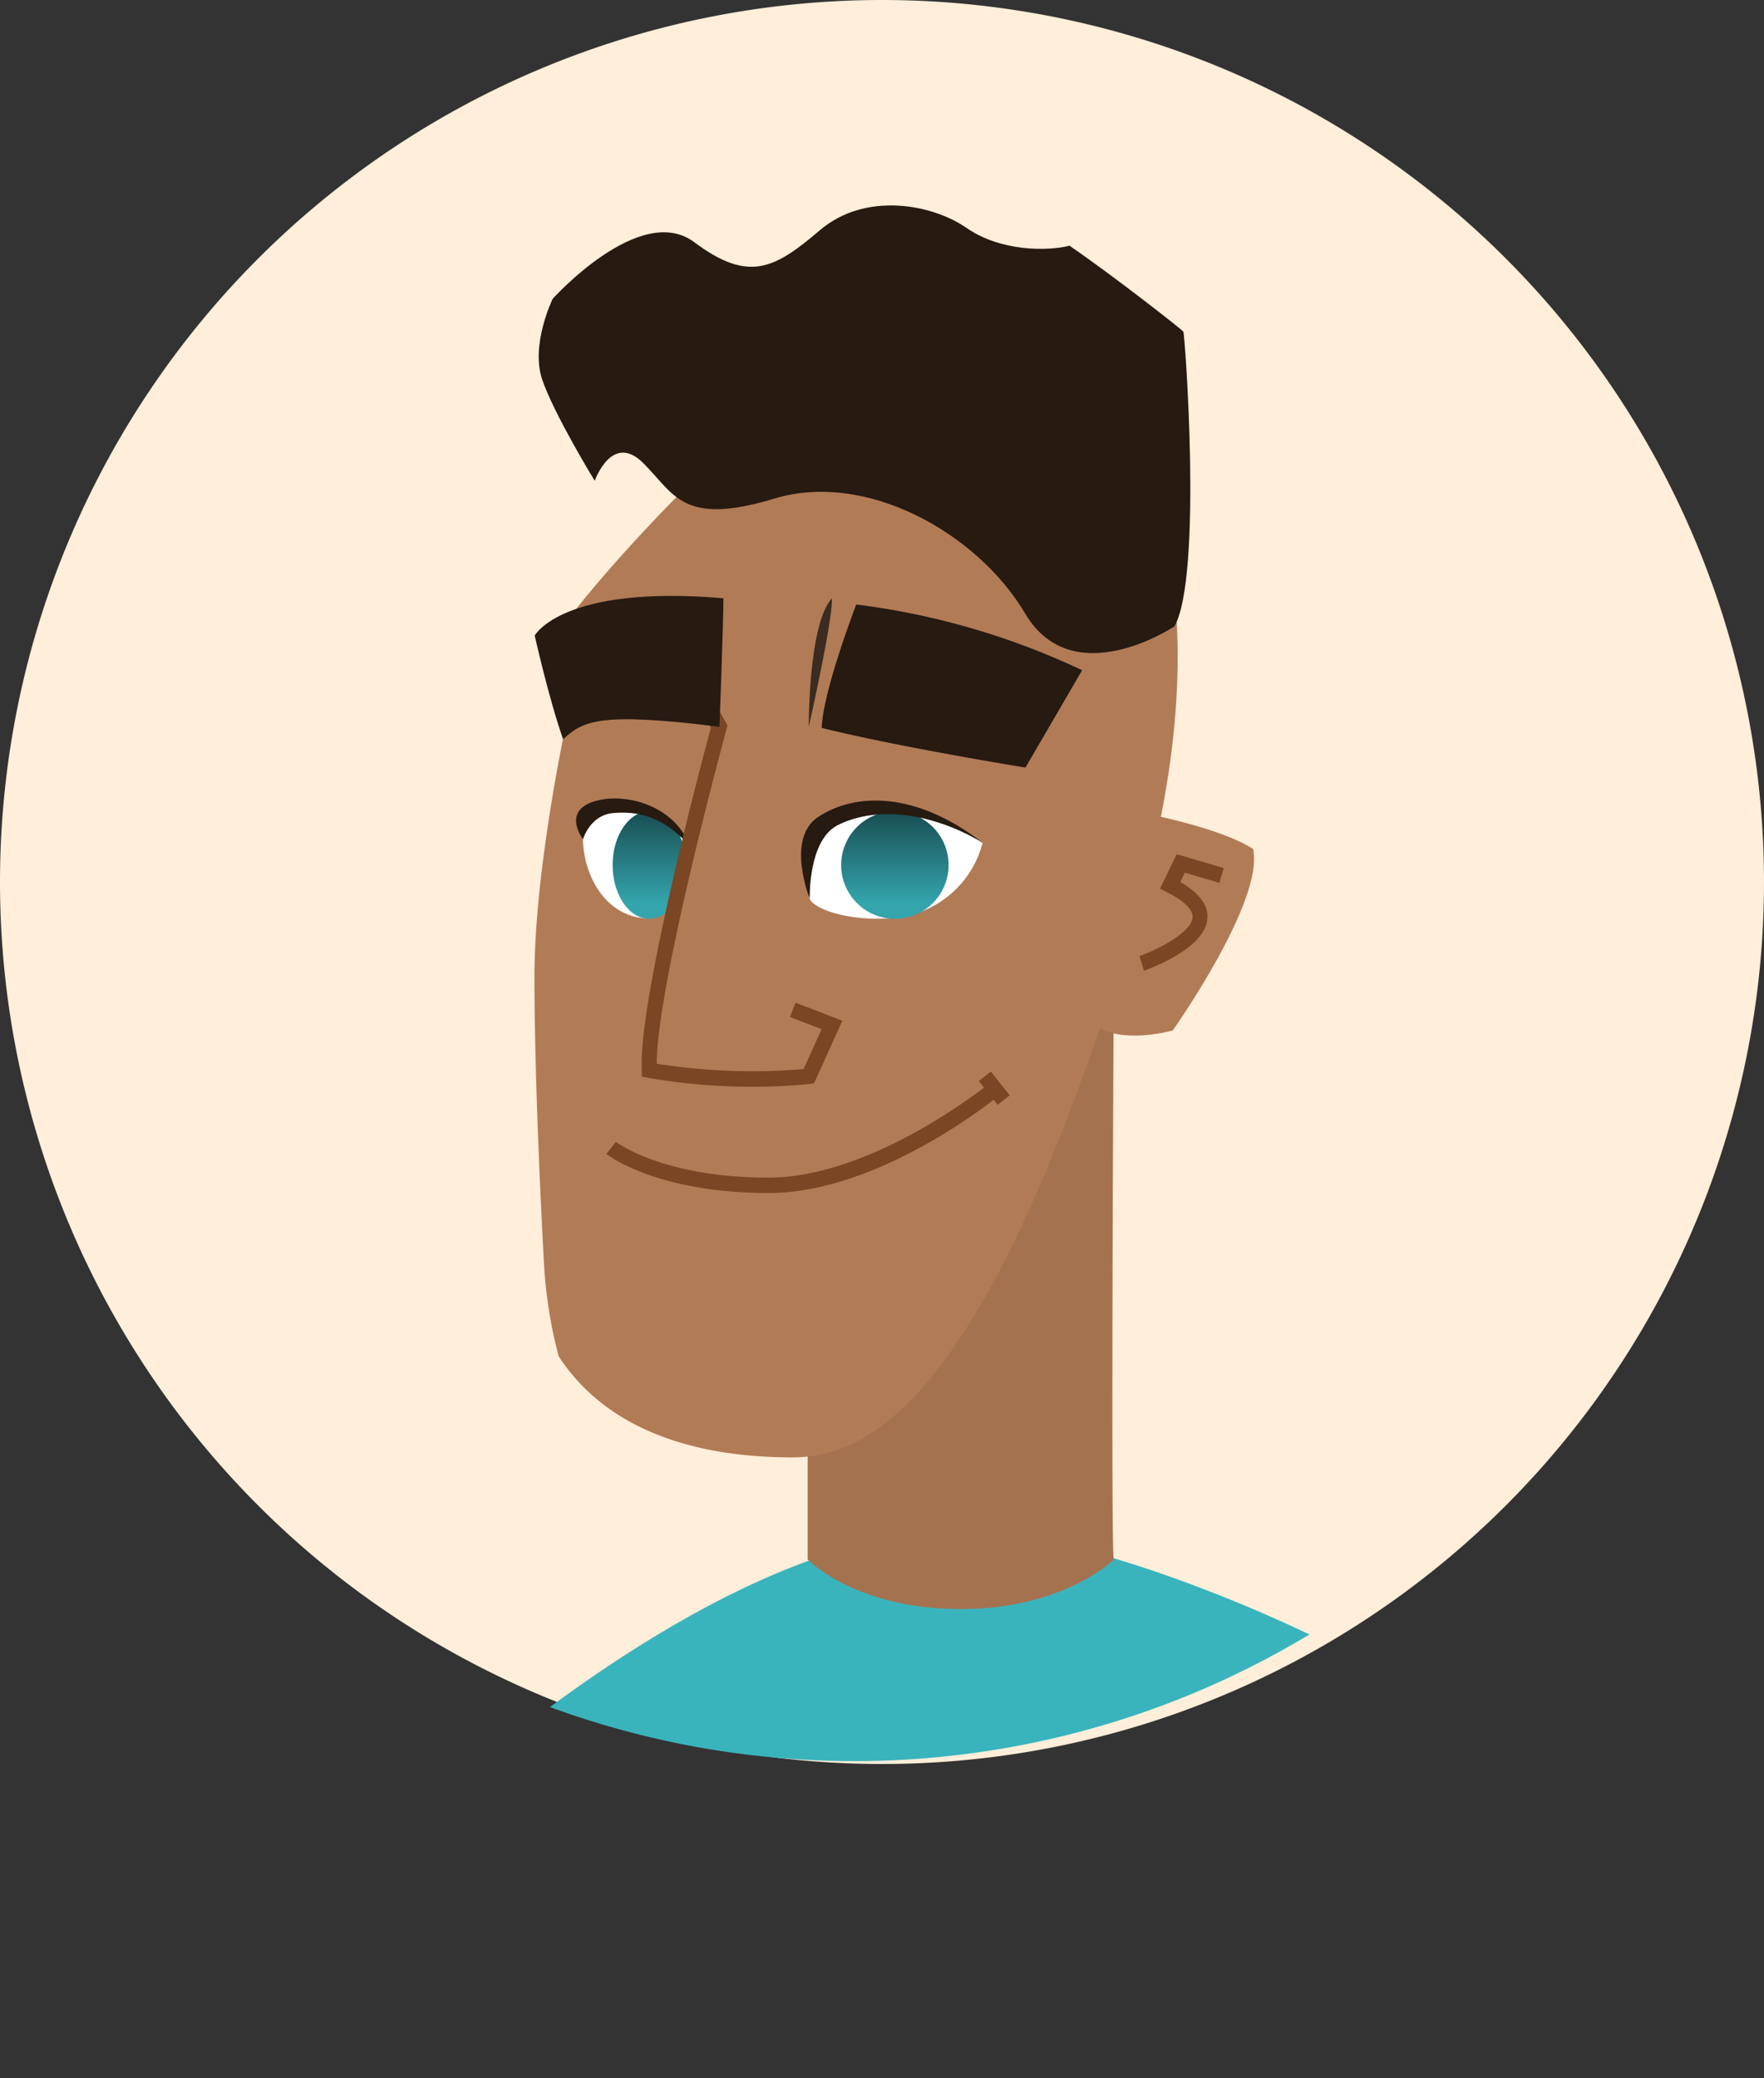
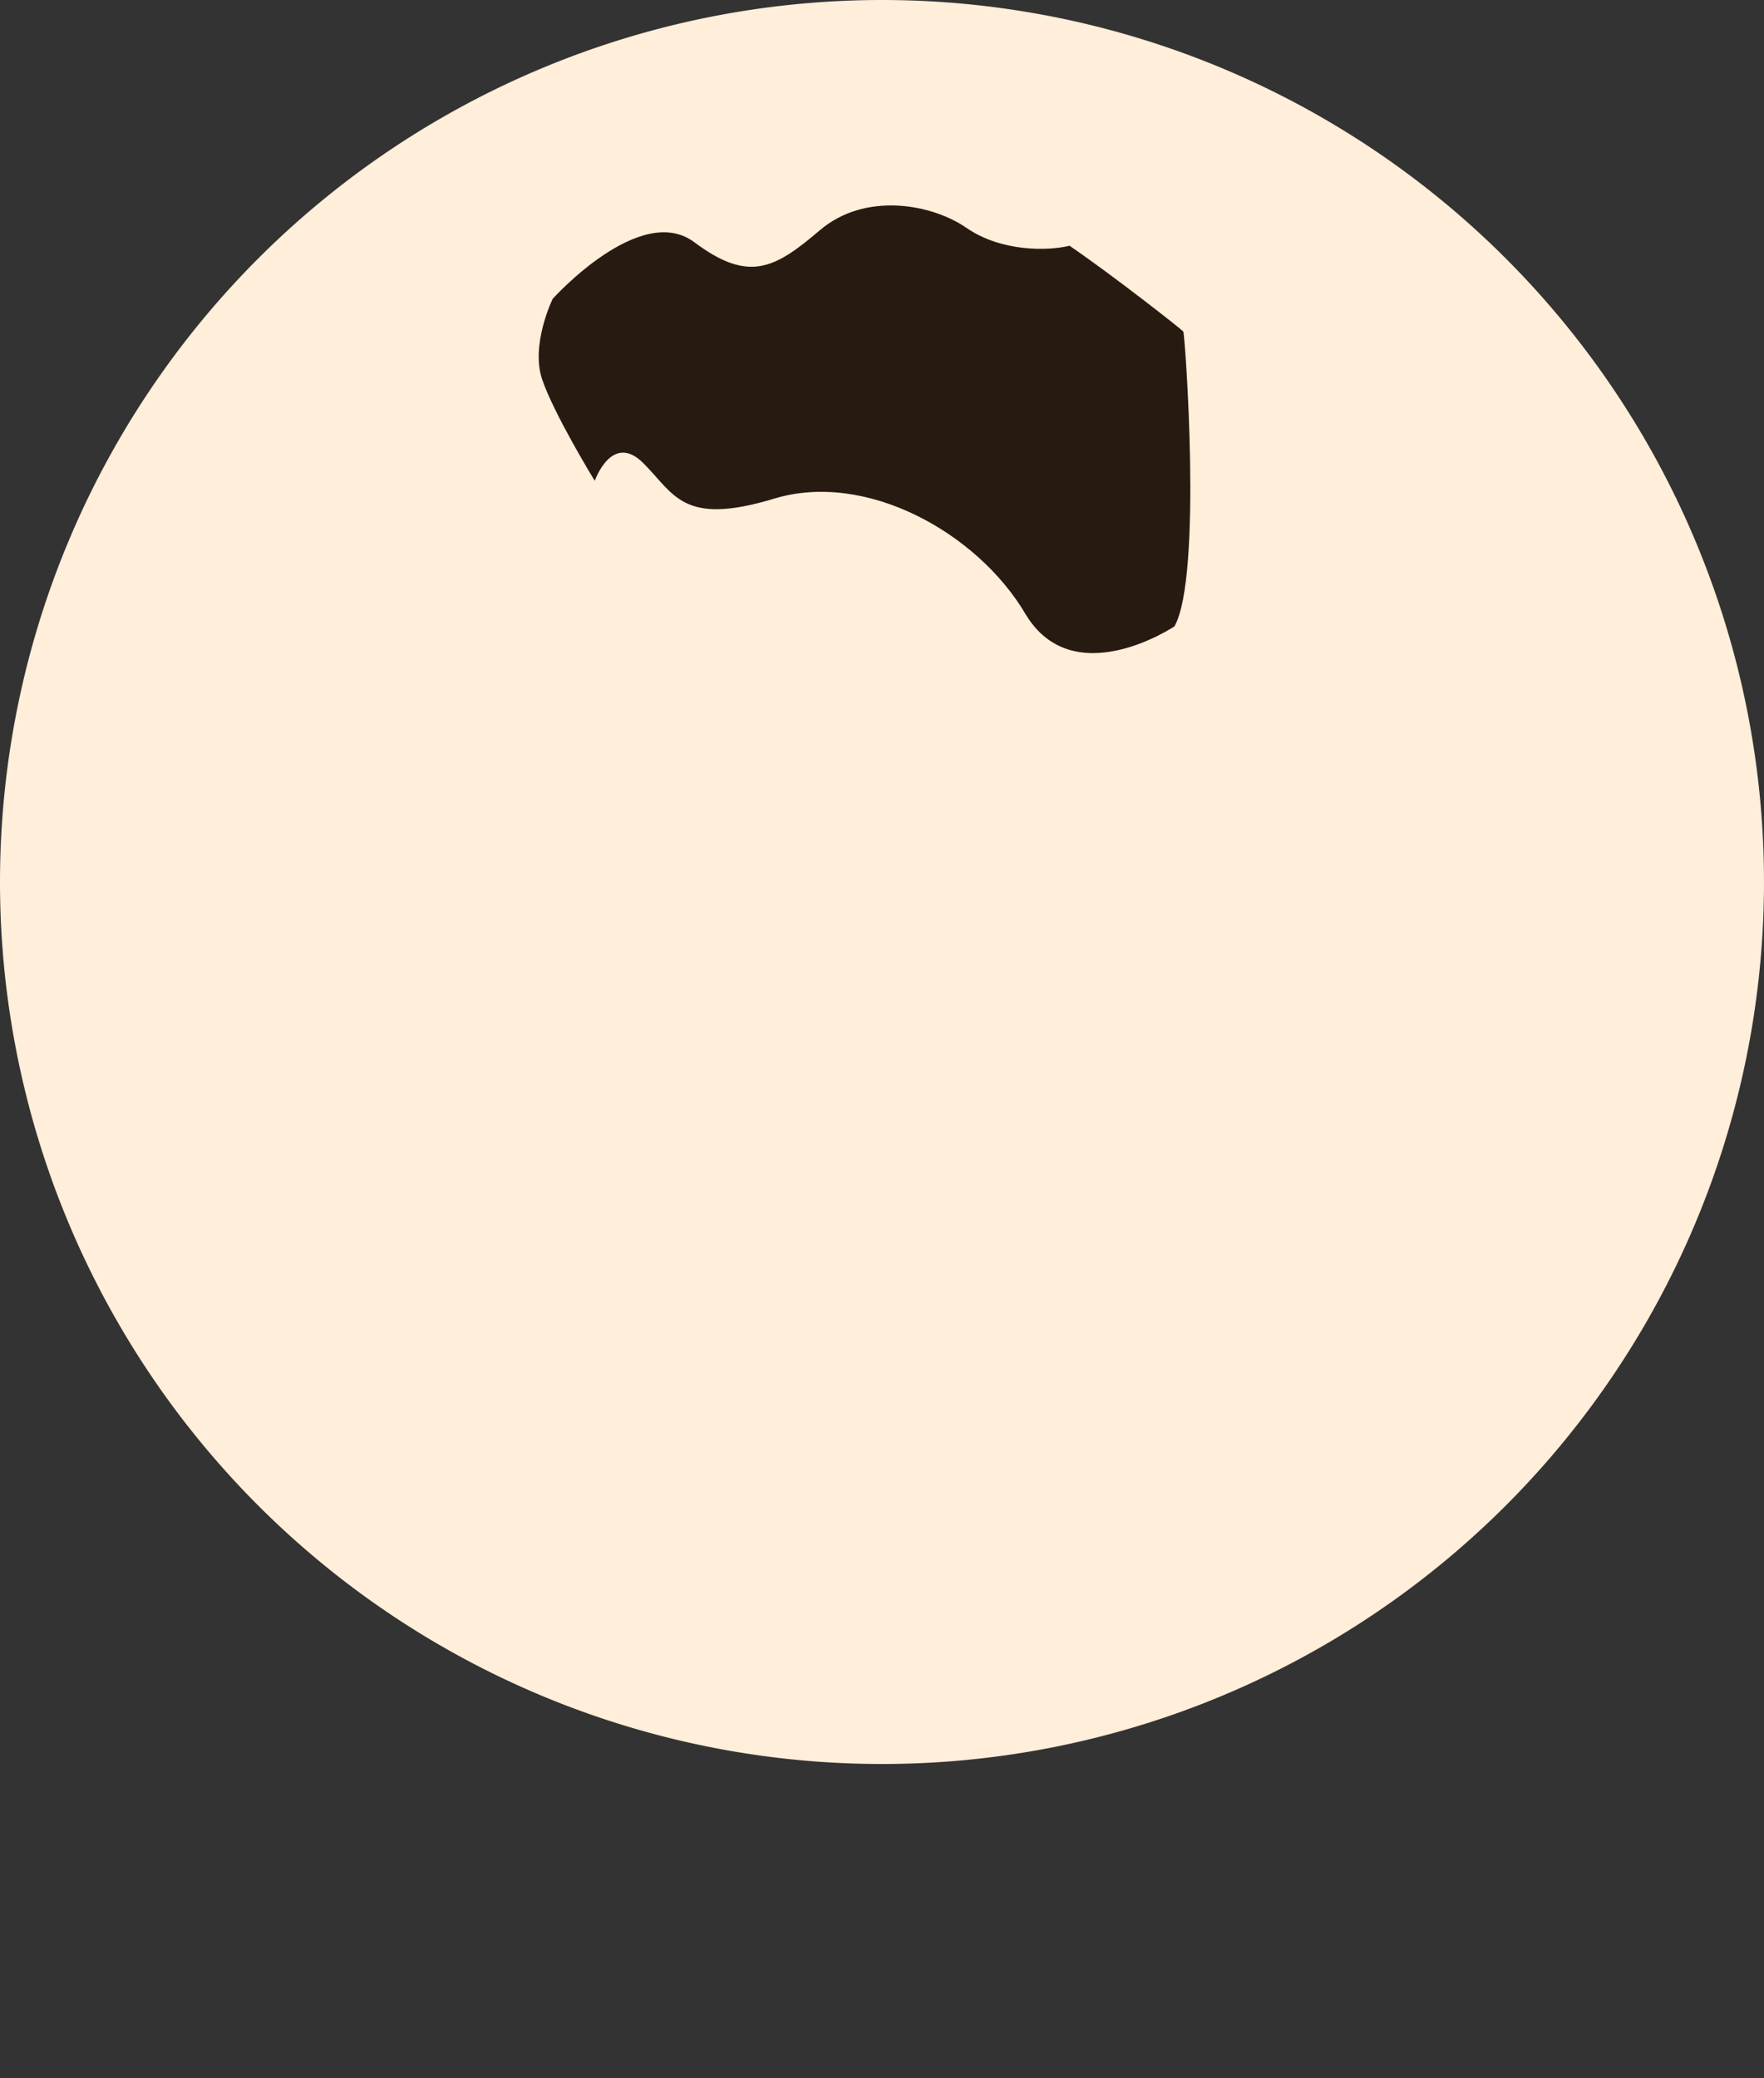
<svg xmlns="http://www.w3.org/2000/svg" xmlns:xlink="http://www.w3.org/1999/xlink" viewBox="0 0 204.24 240.62">
  <rect x="0" y="0" width="204.24" height="240.62" fill="#333333" stroke="none" />
  <defs>
    <style>.cls-1{fill:none;}.cls-2{fill:#ffeed9;}.cls-3{clip-path:url(#clip-path);}.cls-4{fill:#39b4bd;}.cls-5{fill:#a57250;}.cls-6{fill:#b17b56;}.cls-7{fill:#261a11;}.cls-8{fill:#3b2b20;}.cls-9{fill:#fff;}.cls-10{fill:#7a4623;}.cls-11{fill:url(#linear-gradient);}.cls-12{fill:url(#linear-gradient-2);}</style>
    <clipPath id="clip-path" transform="translate(-3.24 -0.33)">
-       <path class="cls-1" d="M204.24,102.12A102.12,102.12,0,1,1,102.12,0,102.12,102.12,0,0,1,204.24,102.12Z" />
-     </clipPath>
+       </clipPath>
    <linearGradient id="linear-gradient" x1="10185.12" y1="104.93" x2="10185.12" y2="94.44" gradientTransform="translate(-10078.27)" gradientUnits="userSpaceOnUse">
      <stop offset="0" stop-color="#34a5ad" />
      <stop offset="1" stop-color="#194e52" />
    </linearGradient>
    <linearGradient id="linear-gradient-2" x1="10156.67" y1="104.93" x2="10156.67" y2="94.44" xlink:href="#linear-gradient" />
  </defs>
  <title>Fichier 41</title>
  <g id="Calque_2" data-name="Calque 2">
    <g id="Characters">
      <path class="cls-2" d="M3.24,102.45A102.12,102.12,0,1,0,105.36.33,102.13,102.13,0,0,0,3.24,102.45Z" transform="translate(-3.24 -0.33)" />
      <g class="cls-3">
-         <path class="cls-4" d="M50.85,236s1.84-23.06,10.23-33.55c14.16-11.27,35-24.91,53.53-24.91s57.86,18.41,63.63,27.58a165.73,165.73,0,0,1,4.46,28.78s-51,7.08-66,7.08S50.85,236,50.85,236Z" transform="translate(-3.24 -0.33)" />
-         <path class="cls-5" d="M132.21,111.88s-.4,69.36,0,69-5.38,5.75-17.7,5.75-17.76-5.75-17.76-5.75v-14.3S106.29,165,117,146.35A176.25,176.25,0,0,0,132.21,111.88Z" transform="translate(-3.24 -0.33)" />
        <path class="cls-6" d="M93.28,46.55S74.06,63.86,66,76.27c3,3.84,3.49,4.54,3.49,4.54s-4.37,18.87-4.37,32.68,1.12,33.43,1.12,33.43a53.84,53.84,0,0,0,1.68,10.44c5.88,9,16.6,11.71,27.09,11.71s23.42-9.79,39.32-61.17S128.23,25.06,93.28,46.55Z" transform="translate(-3.24 -0.33)" />
        <path class="cls-7" d="M102.38,70.32s-3.86,10-4,14.29c9,2.23,23.59,4.59,23.59,4.59l6.56-11.27A86,86,0,0,0,102.38,70.32Z" transform="translate(-3.24 -0.33)" />
-         <path class="cls-8" d="M96.88,84.48s2.75-12.12,2.69-14.88C96.82,72.55,96.88,84.48,96.88,84.48Z" transform="translate(-3.24 -0.33)" />
-         <path class="cls-6" d="M137,94.76s8.05,1.65,11.33,3.88c1.31,6-9.31,21-9.31,21s-5.37,1.51-8.39-.29C129.72,112.4,137,94.76,137,94.76Z" transform="translate(-3.24 -0.33)" />
        <path class="cls-9" d="M96.88,104s-1.94-9.7,9.33-9.7A17.44,17.44,0,0,1,117,97.94a11.63,11.63,0,0,1-10.1,8.65C102.05,107.14,96.88,105.63,96.88,104Z" transform="translate(-3.24 -0.33)" />
        <path class="cls-9" d="M83.4,99.25S80.85,94,76.83,94s-6.09,1.46-6.09,3.47c0,3.76,2.35,9.21,7.77,9.21C81.31,106.71,83.4,99.25,83.4,99.25Z" transform="translate(-3.24 -0.33)" />
        <path class="cls-10" d="M92.23,138.46c12.89,0,26.35-11,26.92-11.48L118,125.61c-.14.11-13.54,11.07-25.78,11.07s-17.62-4.1-17.67-4.14l-1.1,1.4C73.69,134.13,79.35,138.46,92.23,138.46Z" transform="translate(-3.24 -0.33)" />
        <rect class="cls-10" x="117.47" y="124.56" width="1.78" height="3.51" transform="translate(-56.1 100.52) rotate(-38.4)" />
        <path class="cls-11" d="M113.07,100.49a6.22,6.22,0,1,1-6.21-6.22A6.22,6.22,0,0,1,113.07,100.49Z" transform="translate(-3.24 -0.33)" />
        <path class="cls-12" d="M82.64,100.49c0,3.43-1.89,6.22-4.23,6.22s-4.24-2.79-4.24-6.22,1.9-6.22,4.24-6.22S82.64,97.05,82.64,100.49Z" transform="translate(-3.24 -0.33)" />
        <path class="cls-7" d="M70.74,97.5s-2.77-3.6,2-4.56c3.36-.69,8.58.78,10.33,5.25-1.72-1.7-4.14-4.16-8.86-3.72C71.54,94.72,70.74,97.5,70.74,97.5Z" transform="translate(-3.24 -0.33)" />
        <path class="cls-10" d="M90.37,126.15a61.54,61.54,0,0,0,6.62-.32l.5-.07,3.28-7.25-5.42-2.09-.64,1.66,3.66,1.41-2.09,4.62a71.21,71.21,0,0,1-17-.62c0-9.1,8-38.47,8.09-38.78l.1-.35L87.3,84C86.69,83,86,81.59,85.87,81.31a.82.82,0,0,1-.14.69L85,81.48v-.91l-.78.45c-.26.45-.35.6,1.33,3.58-1,3.66-8.45,31.64-8,39.69l0,.7.7.13A69.56,69.56,0,0,0,90.37,126.15Z" transform="translate(-3.24 -0.33)" />
        <path class="cls-7" d="M87,69.6c0,2.8-.46,14.88-.46,14.88-14-1.75-15.8-.66-18.1,1.44-1.63-4.59-3.29-12-3.29-12S68.31,68,87,69.6Z" transform="translate(-3.24 -0.33)" />
        <path class="cls-7" d="M97,104.39s-2.84-7,1-9.49c4.24-2.79,11.24-3,19,3-5.13-3.1-11.82-4.55-16.83-2C96.77,97.72,97,104.39,97,104.39Z" transform="translate(-3.24 -0.33)" />
        <path class="cls-10" d="M135.69,112.72c.73-.26,7.14-2.59,7.35-6.09.1-1.53-1-2.94-3.15-4.18l.53-1.08,4,1.18.51-1.71-5.45-1.61-1.94,4,.79.39c1.39.69,3,1.74,3,2.89-.12,1.83-4.2,3.83-6.16,4.51Z" transform="translate(-3.24 -0.33)" />
      </g>
      <path class="cls-7" d="M139.22,72.85s-11.74,7.87-17.28-1.48S103.53,54.83,92.88,58.06s-11.56-.54-15.18-4.13S72.1,56,72.1,56,67.34,48.23,66,44.22s1.23-9.29,1.23-9.29,10.11-11.25,16.39-6.56S92.88,31.5,98.15,27s13-3.05,17-.28,9.43,2.69,11.92,2.06c5,3.42,13,9.69,13.18,9.95S142.49,67.07,139.22,72.85Z" transform="translate(-3.24 -0.33)" />
    </g>
  </g>
</svg>